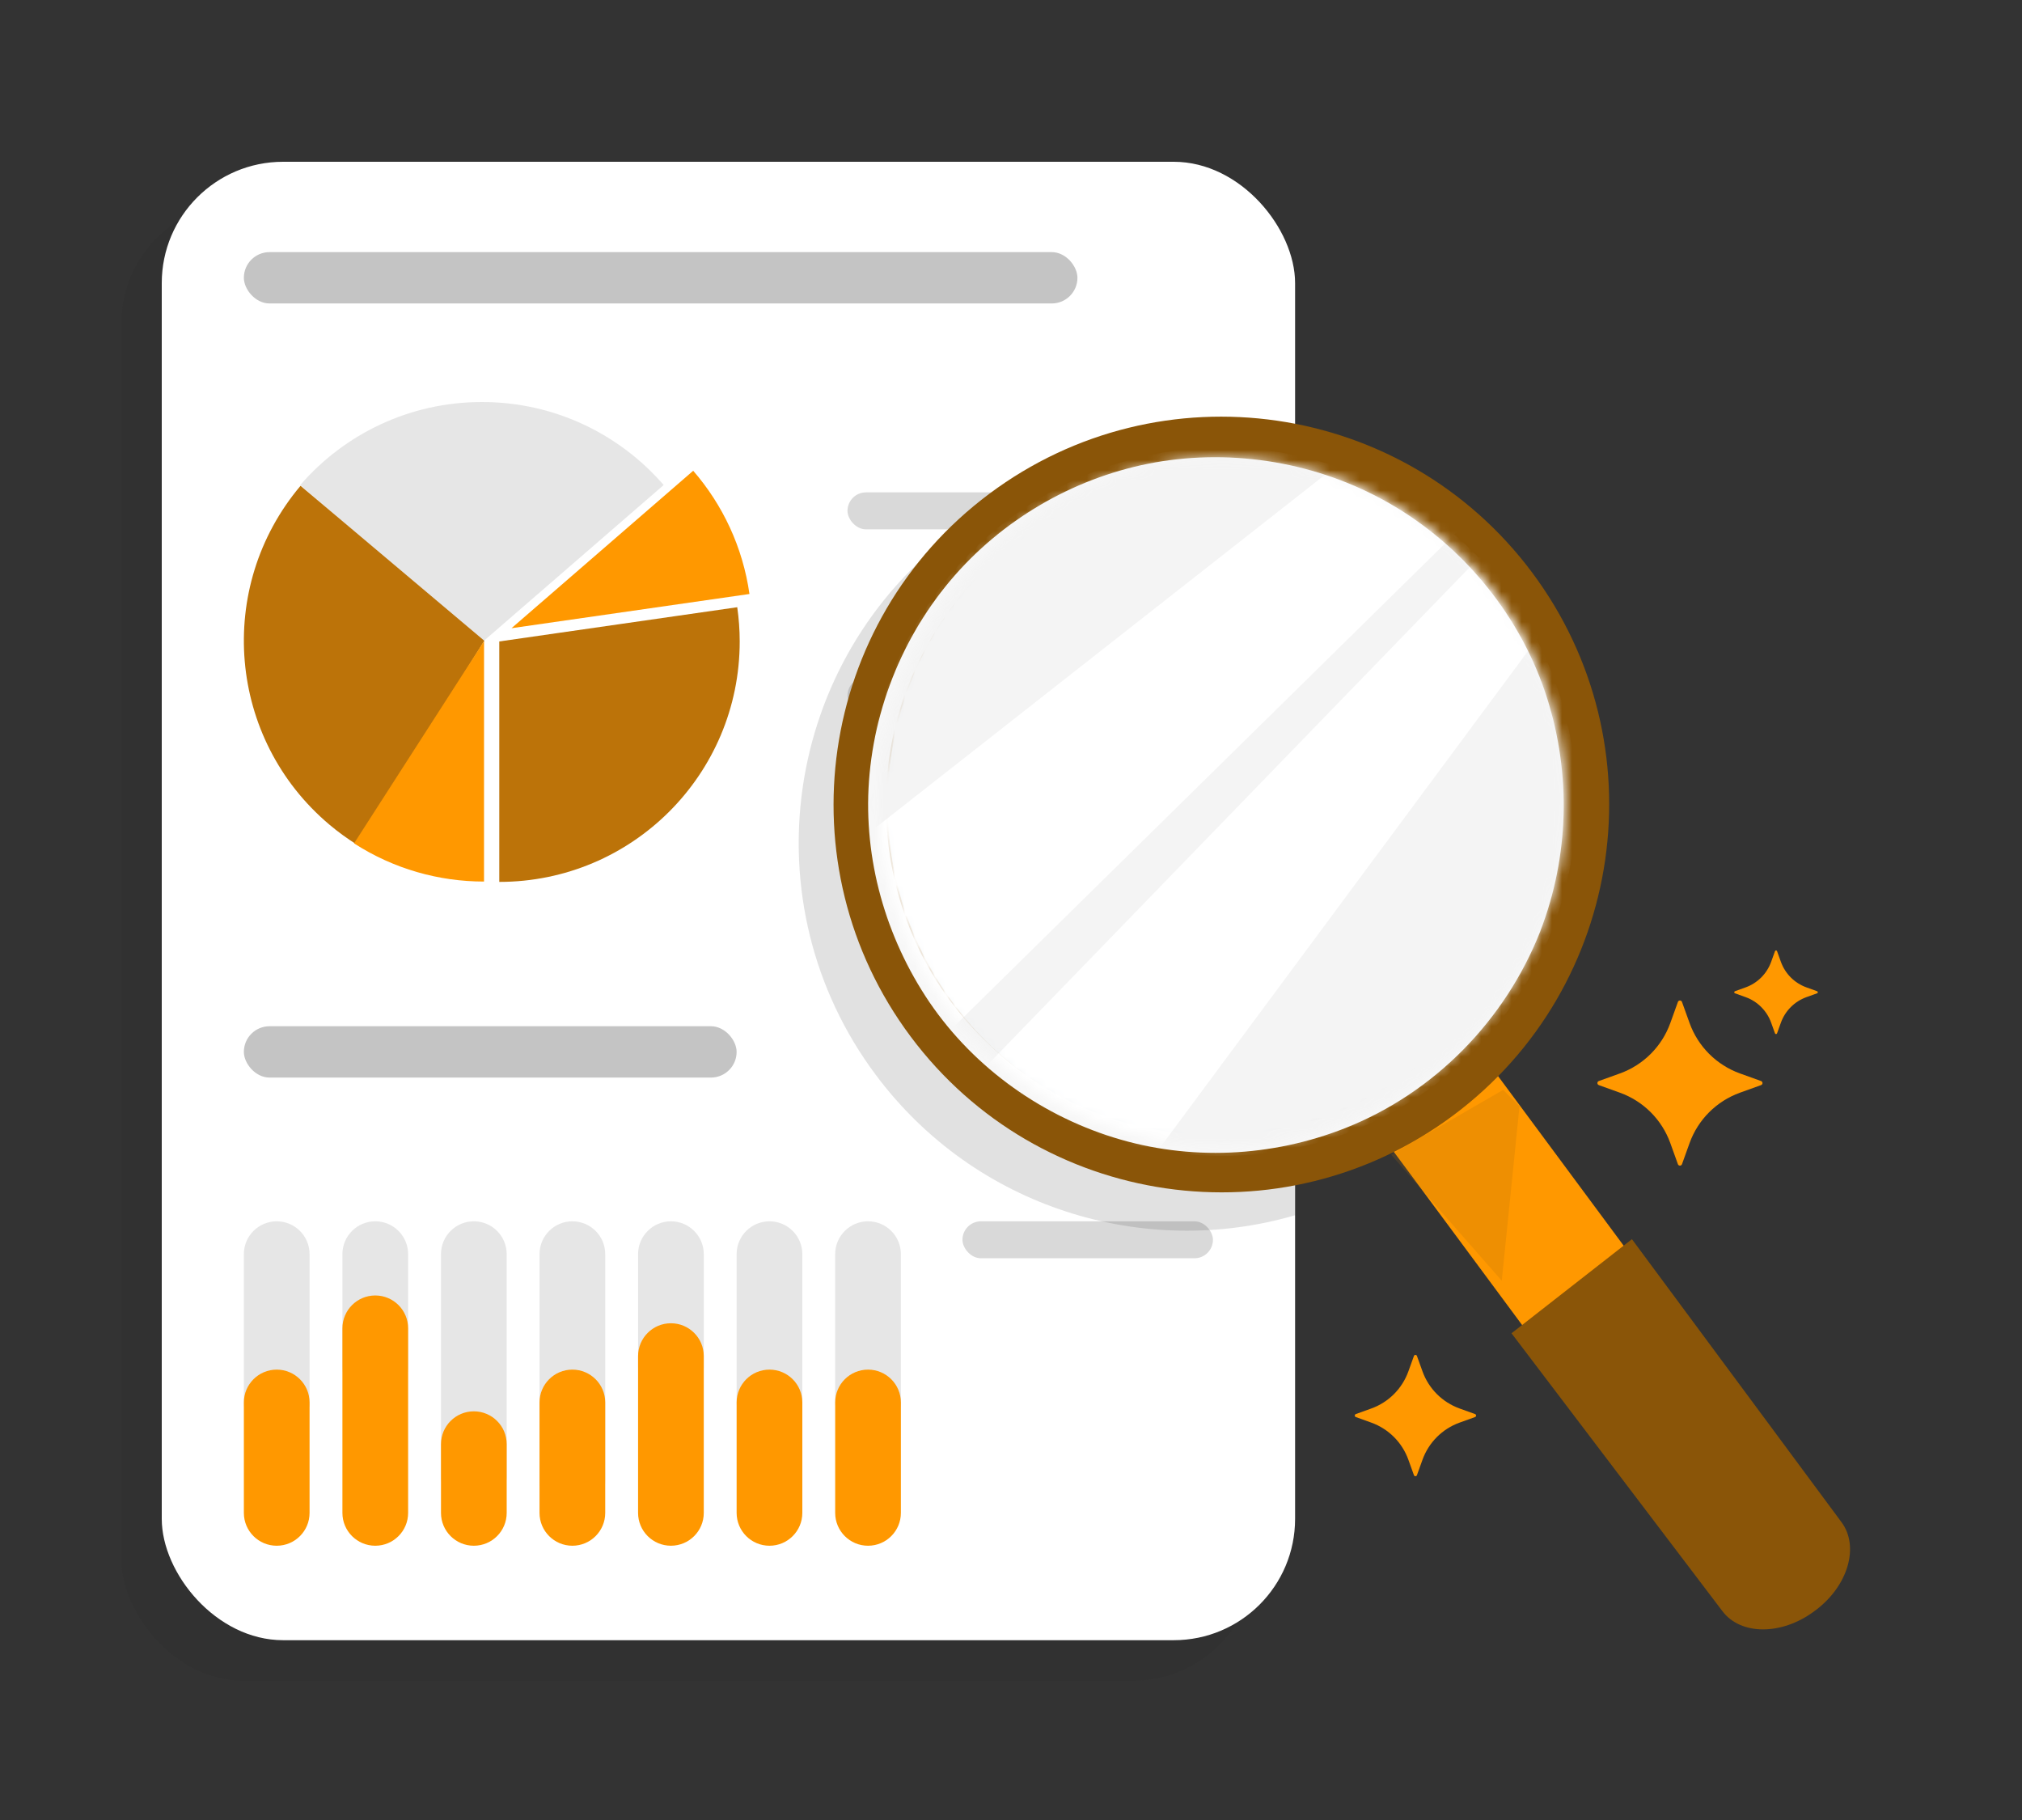
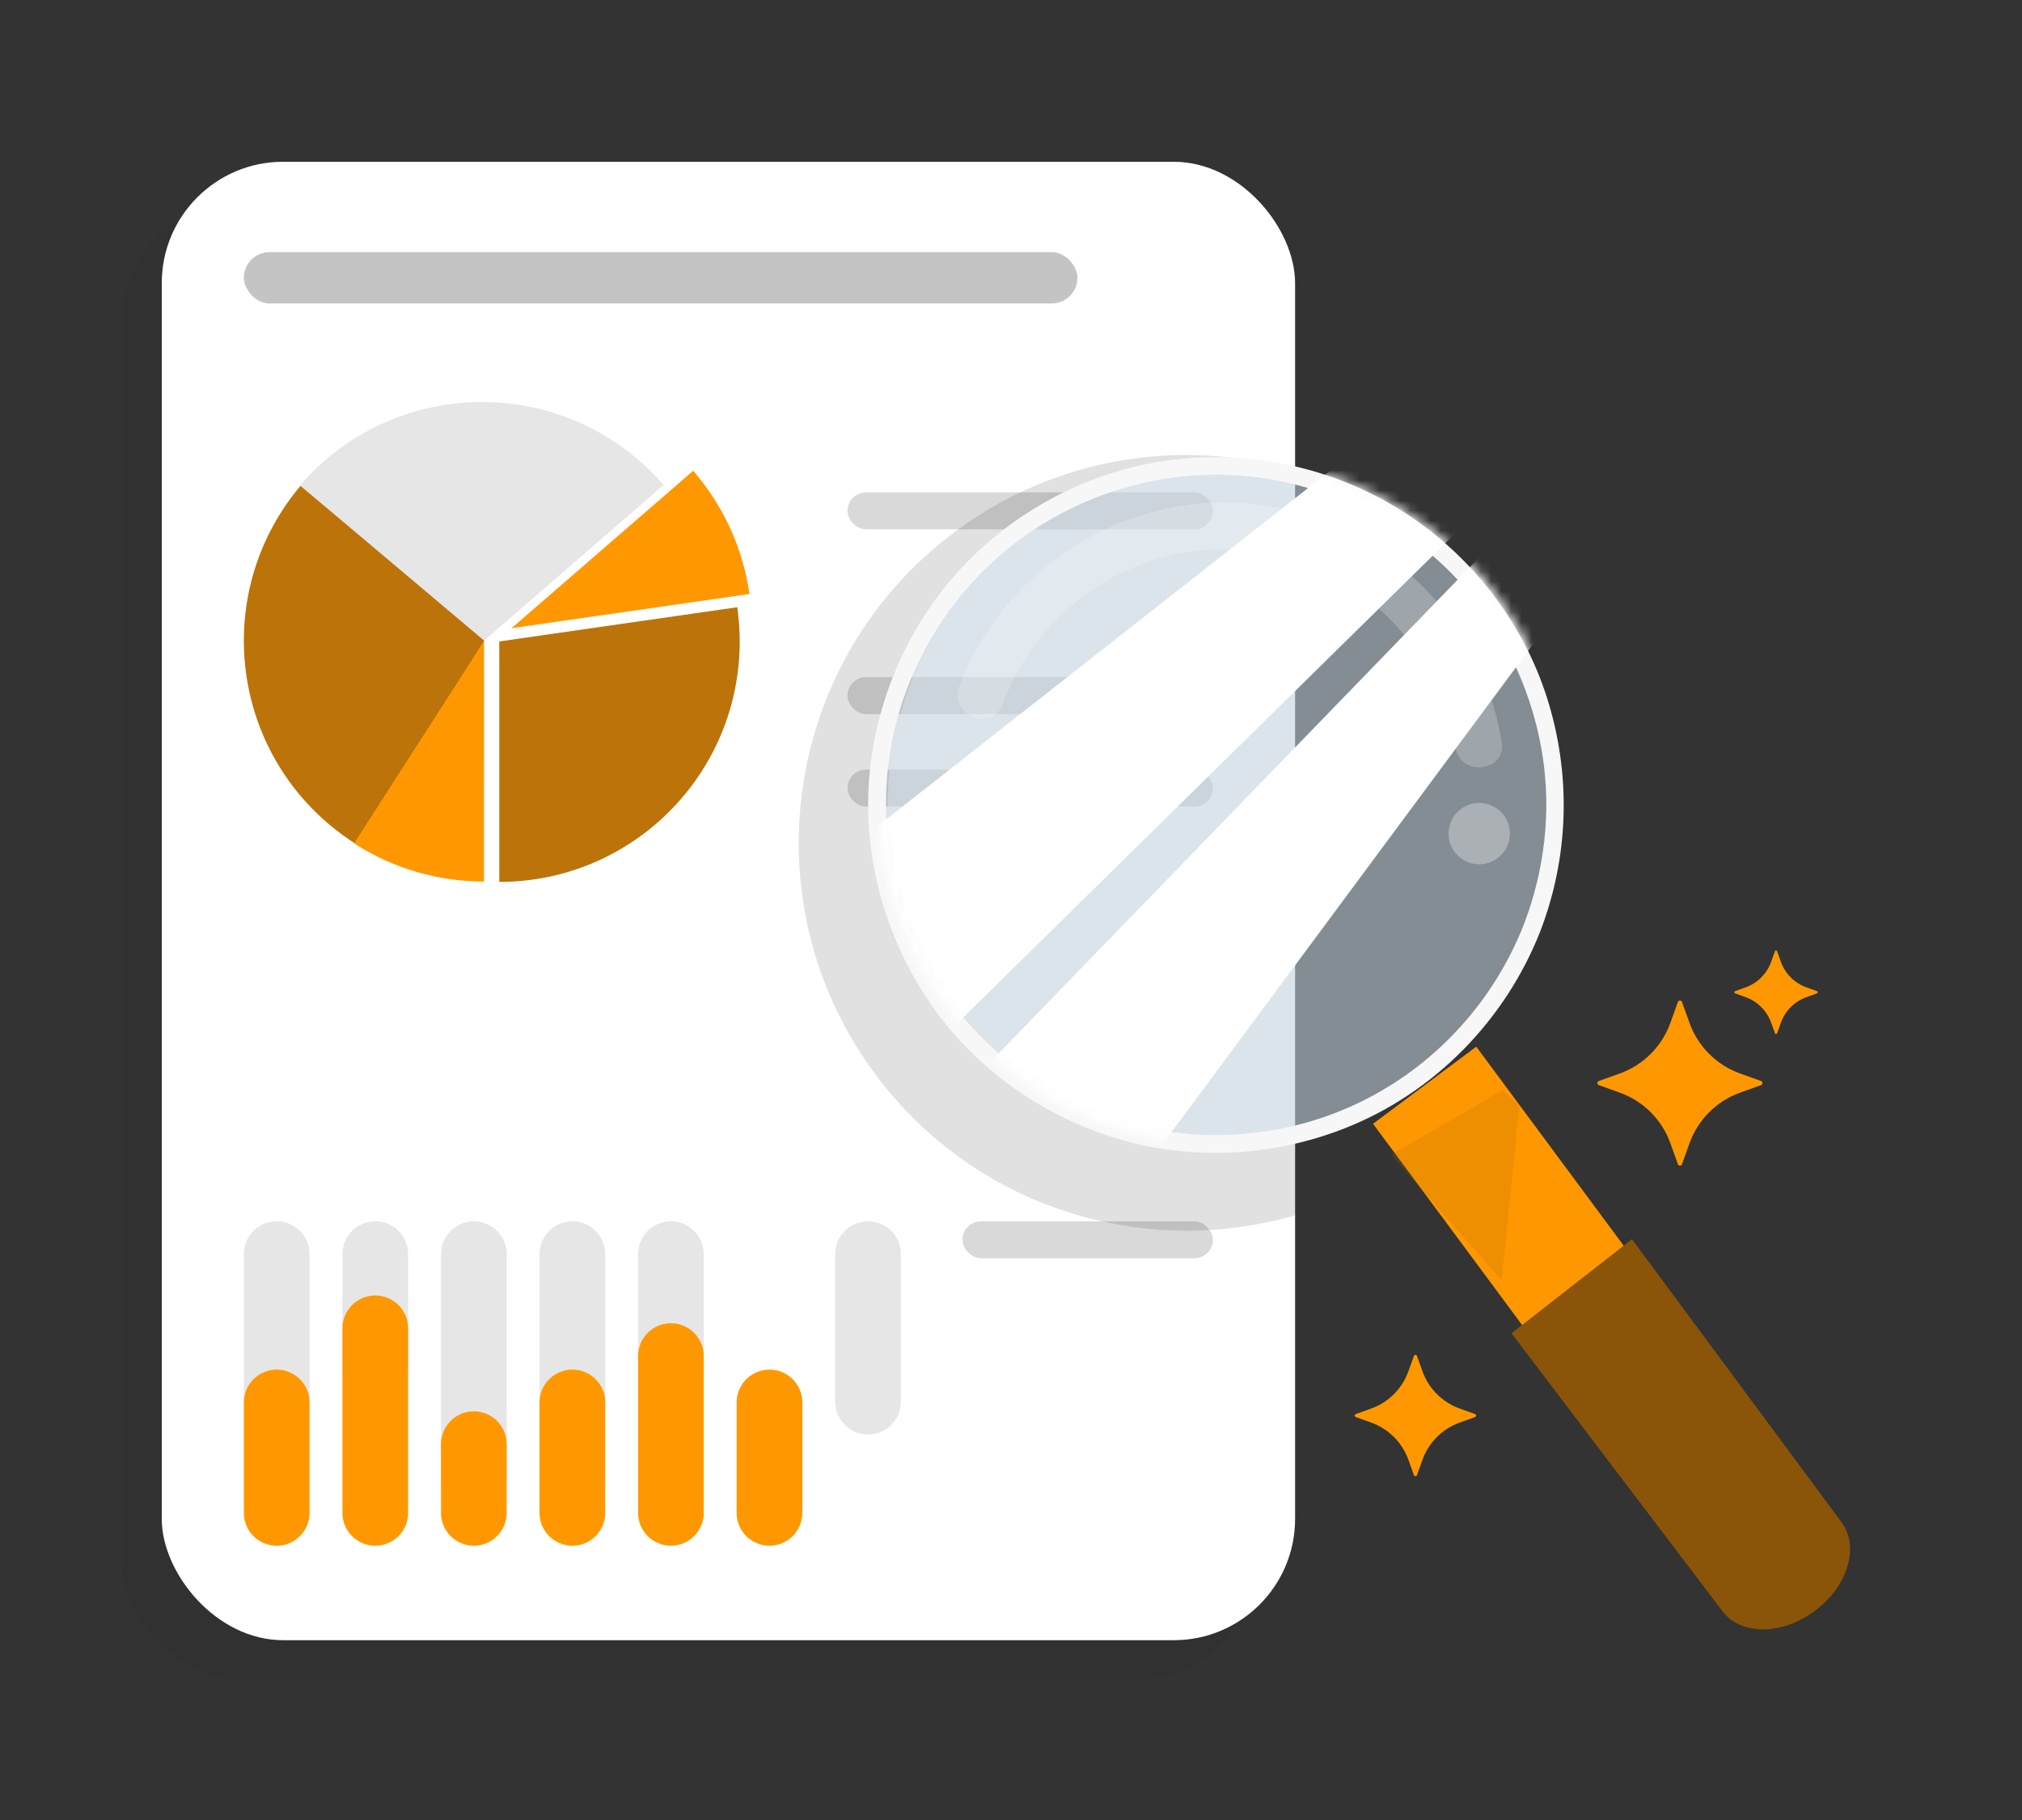
<svg xmlns="http://www.w3.org/2000/svg" width="200" height="180" viewBox="0 0 200 180" fill="none">
  <rect x="0" y="0" width="200" height="180" fill="#333333" stroke="none" />
  <rect x="12" y="20" width="112.1" height="146.217" rx="12" fill="#1A1A1A" fill-opacity="0.08" />
  <rect x="16" y="16" width="112.1" height="146.217" rx="12" fill="white" />
  <path d="M47.673 39.76C40.49 39.76 34.06 42.941 29.701 47.969L47.673 63.541L65.645 47.969C61.285 42.943 54.856 39.76 47.673 39.76Z" fill="#E6E6E6" />
  <path d="M72.922 60.055L49.385 63.44V87.221C62.529 87.221 73.166 76.584 73.166 63.44C73.166 62.29 73.08 61.161 72.922 60.055Z" fill="#BC7309" />
  <path d="M29.725 48.047C21.254 58.098 22.531 73.085 32.58 81.556C33.458 82.297 34.377 82.959 35.325 83.552L47.907 63.374L29.725 48.047Z" fill="#BC7309" />
  <path d="M47.875 87.187C43.419 87.187 38.948 85.943 35.02 83.41L47.878 63.407L47.875 87.187Z" fill="#FF9800" />
  <path d="M74.131 58.746C73.472 54.119 71.485 49.924 68.566 46.558L50.594 62.13L74.131 58.746Z" fill="#FF9800" />
  <rect x="83.828" y="48.696" width="36.148" height="3.655" rx="1.828" fill="#D9D9D9" />
  <rect x="83.828" y="66.973" width="36.148" height="3.655" rx="1.828" fill="#D9D9D9" />
  <rect x="83.828" y="76.112" width="36.148" height="3.655" rx="1.828" fill="#D9D9D9" />
  <path d="M30.62 138.625V124.038C30.62 122.243 29.165 120.789 27.37 120.789C25.576 120.789 24.121 122.243 24.121 124.038V138.625C24.121 140.419 25.576 141.874 27.37 141.874C29.165 141.874 30.62 140.419 30.62 138.625Z" fill="#E6E6E6" />
  <path d="M30.62 149.626V138.706C30.62 136.911 29.165 135.457 27.37 135.457C25.576 135.457 24.121 136.911 24.121 138.706V149.626C24.121 151.42 25.576 152.875 27.37 152.875C29.165 152.875 30.62 151.42 30.62 149.626Z" fill="#FF9800" />
-   <path d="M79.36 138.625V124.038C79.36 122.243 77.905 120.789 76.111 120.789C74.316 120.789 72.861 122.243 72.861 124.038V138.625C72.861 140.419 74.316 141.874 76.111 141.874C77.905 141.874 79.36 140.419 79.36 138.625Z" fill="#E6E6E6" />
  <path d="M79.36 149.626V138.706C79.36 136.911 77.905 135.457 76.111 135.457C74.316 135.457 72.861 136.911 72.861 138.706V149.626C72.861 151.42 74.316 152.875 76.111 152.875C77.905 152.875 79.36 151.42 79.36 149.626Z" fill="#FF9800" />
  <path d="M89.108 138.625V124.038C89.108 122.243 87.653 120.788 85.859 120.788C84.064 120.788 82.609 122.243 82.609 124.038V138.625C82.609 140.419 84.064 141.874 85.859 141.874C87.653 141.874 89.108 140.419 89.108 138.625Z" fill="#E6E6E6" />
-   <path d="M89.108 149.626V138.706C89.108 136.911 87.653 135.457 85.859 135.457C84.064 135.457 82.609 136.911 82.609 138.706V149.626C82.609 151.42 84.064 152.875 85.859 152.875C87.653 152.875 89.108 151.42 89.108 149.626Z" fill="#FF9800" />
  <path d="M59.864 146.417V124.038C59.864 122.243 58.409 120.789 56.614 120.789C54.82 120.789 53.365 122.243 53.365 124.038V146.417C53.365 148.212 54.82 149.666 56.614 149.666C58.409 149.666 59.864 148.212 59.864 146.417Z" fill="#E6E6E6" />
  <path d="M59.864 149.626V138.706C59.864 136.911 58.409 135.457 56.614 135.457C54.82 135.457 53.365 136.911 53.365 138.706V149.626C53.365 151.42 54.82 152.875 56.614 152.875C58.409 152.875 59.864 151.42 59.864 149.626Z" fill="#FF9800" />
  <path d="M50.118 145.959V124.038C50.118 122.243 48.663 120.789 46.868 120.789C45.074 120.789 43.619 122.243 43.619 124.038V145.959C43.619 147.753 45.074 149.208 46.868 149.208C48.663 149.208 50.118 147.753 50.118 145.959Z" fill="#E6E6E6" />
  <path d="M50.118 149.626V142.832C50.118 141.037 48.663 139.582 46.868 139.582C45.074 139.582 43.619 141.037 43.619 142.832V149.626C43.619 151.421 45.074 152.875 46.868 152.875C48.663 152.875 50.118 151.421 50.118 149.626Z" fill="#FF9800" />
  <path d="M40.368 135.187V124.038C40.368 122.243 38.913 120.789 37.118 120.789C35.324 120.789 33.869 122.243 33.869 124.038V135.187C33.869 136.981 35.324 138.436 37.118 138.436C38.913 138.436 40.368 136.981 40.368 135.187Z" fill="#E6E6E6" />
  <path d="M40.368 149.626V131.372C40.368 129.578 38.913 128.123 37.118 128.123C35.324 128.123 33.869 129.578 33.869 131.372V149.626C33.869 151.421 35.324 152.875 37.118 152.875C38.913 152.875 40.368 151.421 40.368 149.626Z" fill="#FF9800" />
  <path d="M69.612 135.187V124.038C69.612 122.243 68.157 120.789 66.362 120.789C64.568 120.789 63.113 122.243 63.113 124.038V135.187C63.113 136.981 64.568 138.436 66.362 138.436C68.157 138.436 69.612 136.981 69.612 135.187Z" fill="#E6E6E6" />
  <path d="M69.612 149.625V134.121C69.612 132.327 68.157 130.872 66.362 130.872C64.568 130.872 63.113 132.327 63.113 134.121V149.625C63.113 151.42 64.568 152.874 66.362 152.874C68.157 152.874 69.612 151.42 69.612 149.625Z" fill="#FF9800" />
  <rect x="95.199" y="120.789" width="24.776" height="3.655" rx="1.828" fill="#D9D9D9" />
  <rect x="24.121" y="24.935" width="82.45" height="5.077" rx="2.538" fill="#C4C4C4" />
-   <rect x="24.121" y="101.496" width="48.739" height="5.077" rx="2.538" fill="#C4C4C4" />
  <path d="M166.368 99.093L167.12 101.182C167.956 103.501 169.782 105.327 172.1 106.163L174.19 106.915C174.378 106.983 174.378 107.25 174.19 107.318L172.1 108.07C169.782 108.906 167.956 110.732 167.12 113.05L166.368 115.14C166.299 115.328 166.032 115.328 165.965 115.14L165.213 113.05C164.377 110.732 162.551 108.906 160.232 108.07L158.143 107.318C157.955 107.249 157.955 106.982 158.143 106.915L160.232 106.163C162.551 105.327 164.377 103.501 165.213 101.182L165.965 99.093C166.032 98.904 166.299 98.904 166.368 99.093Z" fill="#FF9800" />
  <path d="M175.772 94.072L176.153 95.13C176.577 96.304 177.502 97.229 178.675 97.652L179.733 98.033C179.829 98.068 179.829 98.203 179.733 98.238L178.675 98.619C177.502 99.042 176.577 99.967 176.153 101.141L175.772 102.199C175.737 102.294 175.603 102.294 175.568 102.199L175.187 101.141C174.763 99.967 173.838 99.042 172.665 98.619L171.607 98.238C171.511 98.203 171.511 98.068 171.607 98.033L172.665 97.652C173.838 97.229 174.763 96.304 175.187 95.13L175.568 94.072C175.603 93.976 175.738 93.976 175.772 94.072Z" fill="#FF9800" />
  <path d="M140.152 134.104L140.705 135.639C141.32 137.342 142.662 138.684 144.365 139.299L145.9 139.852C146.039 139.902 146.039 140.098 145.9 140.148L144.365 140.701C142.662 141.316 141.32 142.658 140.705 144.361L140.152 145.896C140.102 146.035 139.906 146.035 139.856 145.896L139.302 144.361C138.688 142.658 137.346 141.316 135.643 140.701L134.108 140.148C133.969 140.098 133.969 139.902 134.108 139.852L135.643 139.299C137.346 138.684 138.688 137.342 139.302 135.639L139.856 134.104C139.906 133.965 140.103 133.965 140.152 134.104Z" fill="#FF9800" />
  <path d="M94.401 52.632C104.434 45.136 116.935 43.288 128.101 46.536V120.19C113.182 124.539 96.483 119.5 86.633 106.318C73.952 89.348 77.432 65.313 94.401 52.632ZM85.894 93.308C86.366 94.8 86.948 96.268 87.643 97.703C87.475 97.354 87.311 97.001 87.154 96.644C86.67 95.543 86.251 94.429 85.894 93.308ZM90.768 63.812C89.025 66.181 87.629 68.748 86.591 71.435C87.639 68.732 89.041 66.165 90.768 63.812Z" fill="#1A1A1A" fill-opacity="0.13" />
  <path d="M172.961 139.884L162.752 147.511L135.811 111.144L146.02 103.516L172.961 139.884Z" fill="#FF9800" />
  <path d="M179.575 159.261L179.456 159.349C176.235 161.755 172.162 161.747 170.359 159.333L149.507 131.862L161.416 122.556L182.138 150.534C183.943 152.949 182.795 156.858 179.574 159.263L179.575 159.261Z" fill="#8A5508" />
  <path opacity="0.2" d="M148.681 107.789L150.297 109.417L148.542 126.663L137.6 114.201L148.681 107.789Z" fill="#AE6D0D" />
-   <path d="M151.535 56.608C138.855 39.638 114.82 36.159 97.85 48.839C80.879 61.52 77.4 85.555 90.081 102.525C102.762 119.495 126.796 122.974 143.767 110.294C160.736 97.615 164.216 73.578 151.535 56.608ZM140.559 106C125.961 116.908 105.282 113.915 94.376 99.316C83.467 84.717 86.46 64.038 101.06 53.132C115.658 42.224 136.337 45.217 147.244 59.815C158.152 74.413 155.159 95.092 140.562 105.999L140.559 106Z" fill="#8A5508" />
  <path opacity="0.5" d="M134.092 109.771C150.774 102.434 158.349 82.962 151.012 66.281C143.674 49.599 124.203 42.024 107.521 49.362C90.84 56.699 83.265 76.17 90.602 92.852C97.939 109.534 117.411 117.109 134.092 109.771Z" fill="#D7E8F4" />
  <g opacity="0.22">
    <path d="M99.13 69.707C102.794 59.843 112.616 53.448 123.136 54.408C133.628 55.363 142.292 63.527 143.96 73.928C144.431 76.86 149.013 76.345 148.541 73.41C146.62 61.436 137.252 51.982 125.291 50.036C113.502 48.117 101.83 54.351 96.265 64.778C95.727 65.787 95.279 66.843 94.883 67.913C93.853 70.689 98.091 72.505 99.129 69.709L99.13 69.707Z" fill="white" />
  </g>
  <path opacity="0.31" d="M148.744 80.627C149.748 81.969 149.472 83.872 148.13 84.876C146.785 85.879 144.885 85.604 143.881 84.261C142.877 82.919 143.153 81.017 144.495 80.013C145.838 79.008 147.74 79.285 148.744 80.627Z" fill="white" />
  <path d="M150.717 91.458C147.815 98.839 142.343 104.959 135.3 108.617C128.346 112.23 120.262 113.161 112.647 111.378C104.865 109.553 97.977 104.721 93.42 98.189C88.983 91.828 87.019 83.913 87.802 76.216C88.613 68.234 92.497 60.693 98.448 55.332C104.18 50.166 111.755 47.159 119.467 46.962C127.519 46.756 135.446 49.638 141.57 54.843C147.468 59.856 151.348 67.016 152.561 74.636C153.462 80.296 152.771 86.122 150.717 91.458C150.311 92.514 151.947 93.151 152.354 92.095C155.208 84.678 155.419 76.552 153.008 68.989C150.654 61.605 145.677 55.144 139.219 50.883C132.523 46.461 124.365 44.553 116.405 45.426C108.752 46.267 101.461 49.817 96.009 55.237C90.31 60.898 86.769 68.518 86.013 76.508C85.283 84.229 87.331 92.028 91.534 98.516C95.856 105.186 102.57 110.135 110.138 112.496C117.639 114.835 125.79 114.449 133.083 111.562C141.894 108.076 148.9 100.889 152.357 92.096C152.772 91.041 151.135 90.406 150.721 91.46L150.717 91.458Z" fill="#F7F7F7" />
  <mask id="mask0_1011_864" style="mask-type:luminance" maskUnits="userSpaceOnUse" x="86" y="45" width="69" height="69">
    <path d="M134.557 110.39C151.731 102.835 159.53 82.788 151.977 65.614C144.424 48.439 124.379 40.641 107.205 48.196C90.031 55.751 82.232 75.798 89.785 92.973C97.339 110.147 117.384 117.945 134.557 110.39Z" fill="white" />
  </mask>
  <g mask="url(#mask0_1011_864)">
-     <path d="M134.978 111.349C152.68 103.561 160.719 82.897 152.934 65.194C145.148 47.491 124.486 39.452 106.783 47.24C89.081 55.027 81.042 75.692 88.828 93.395C96.613 111.098 117.275 119.136 134.978 111.349Z" fill="#F4F4F4" />
    <path d="M141.575 38.7L69.569 95.235L81.087 114.582L155.322 41.57L141.575 38.7Z" fill="white" />
    <path d="M152.548 48.698L86.069 117.294L97.588 136.641L160.482 51.785L152.548 48.698Z" fill="white" />
  </g>
</svg>